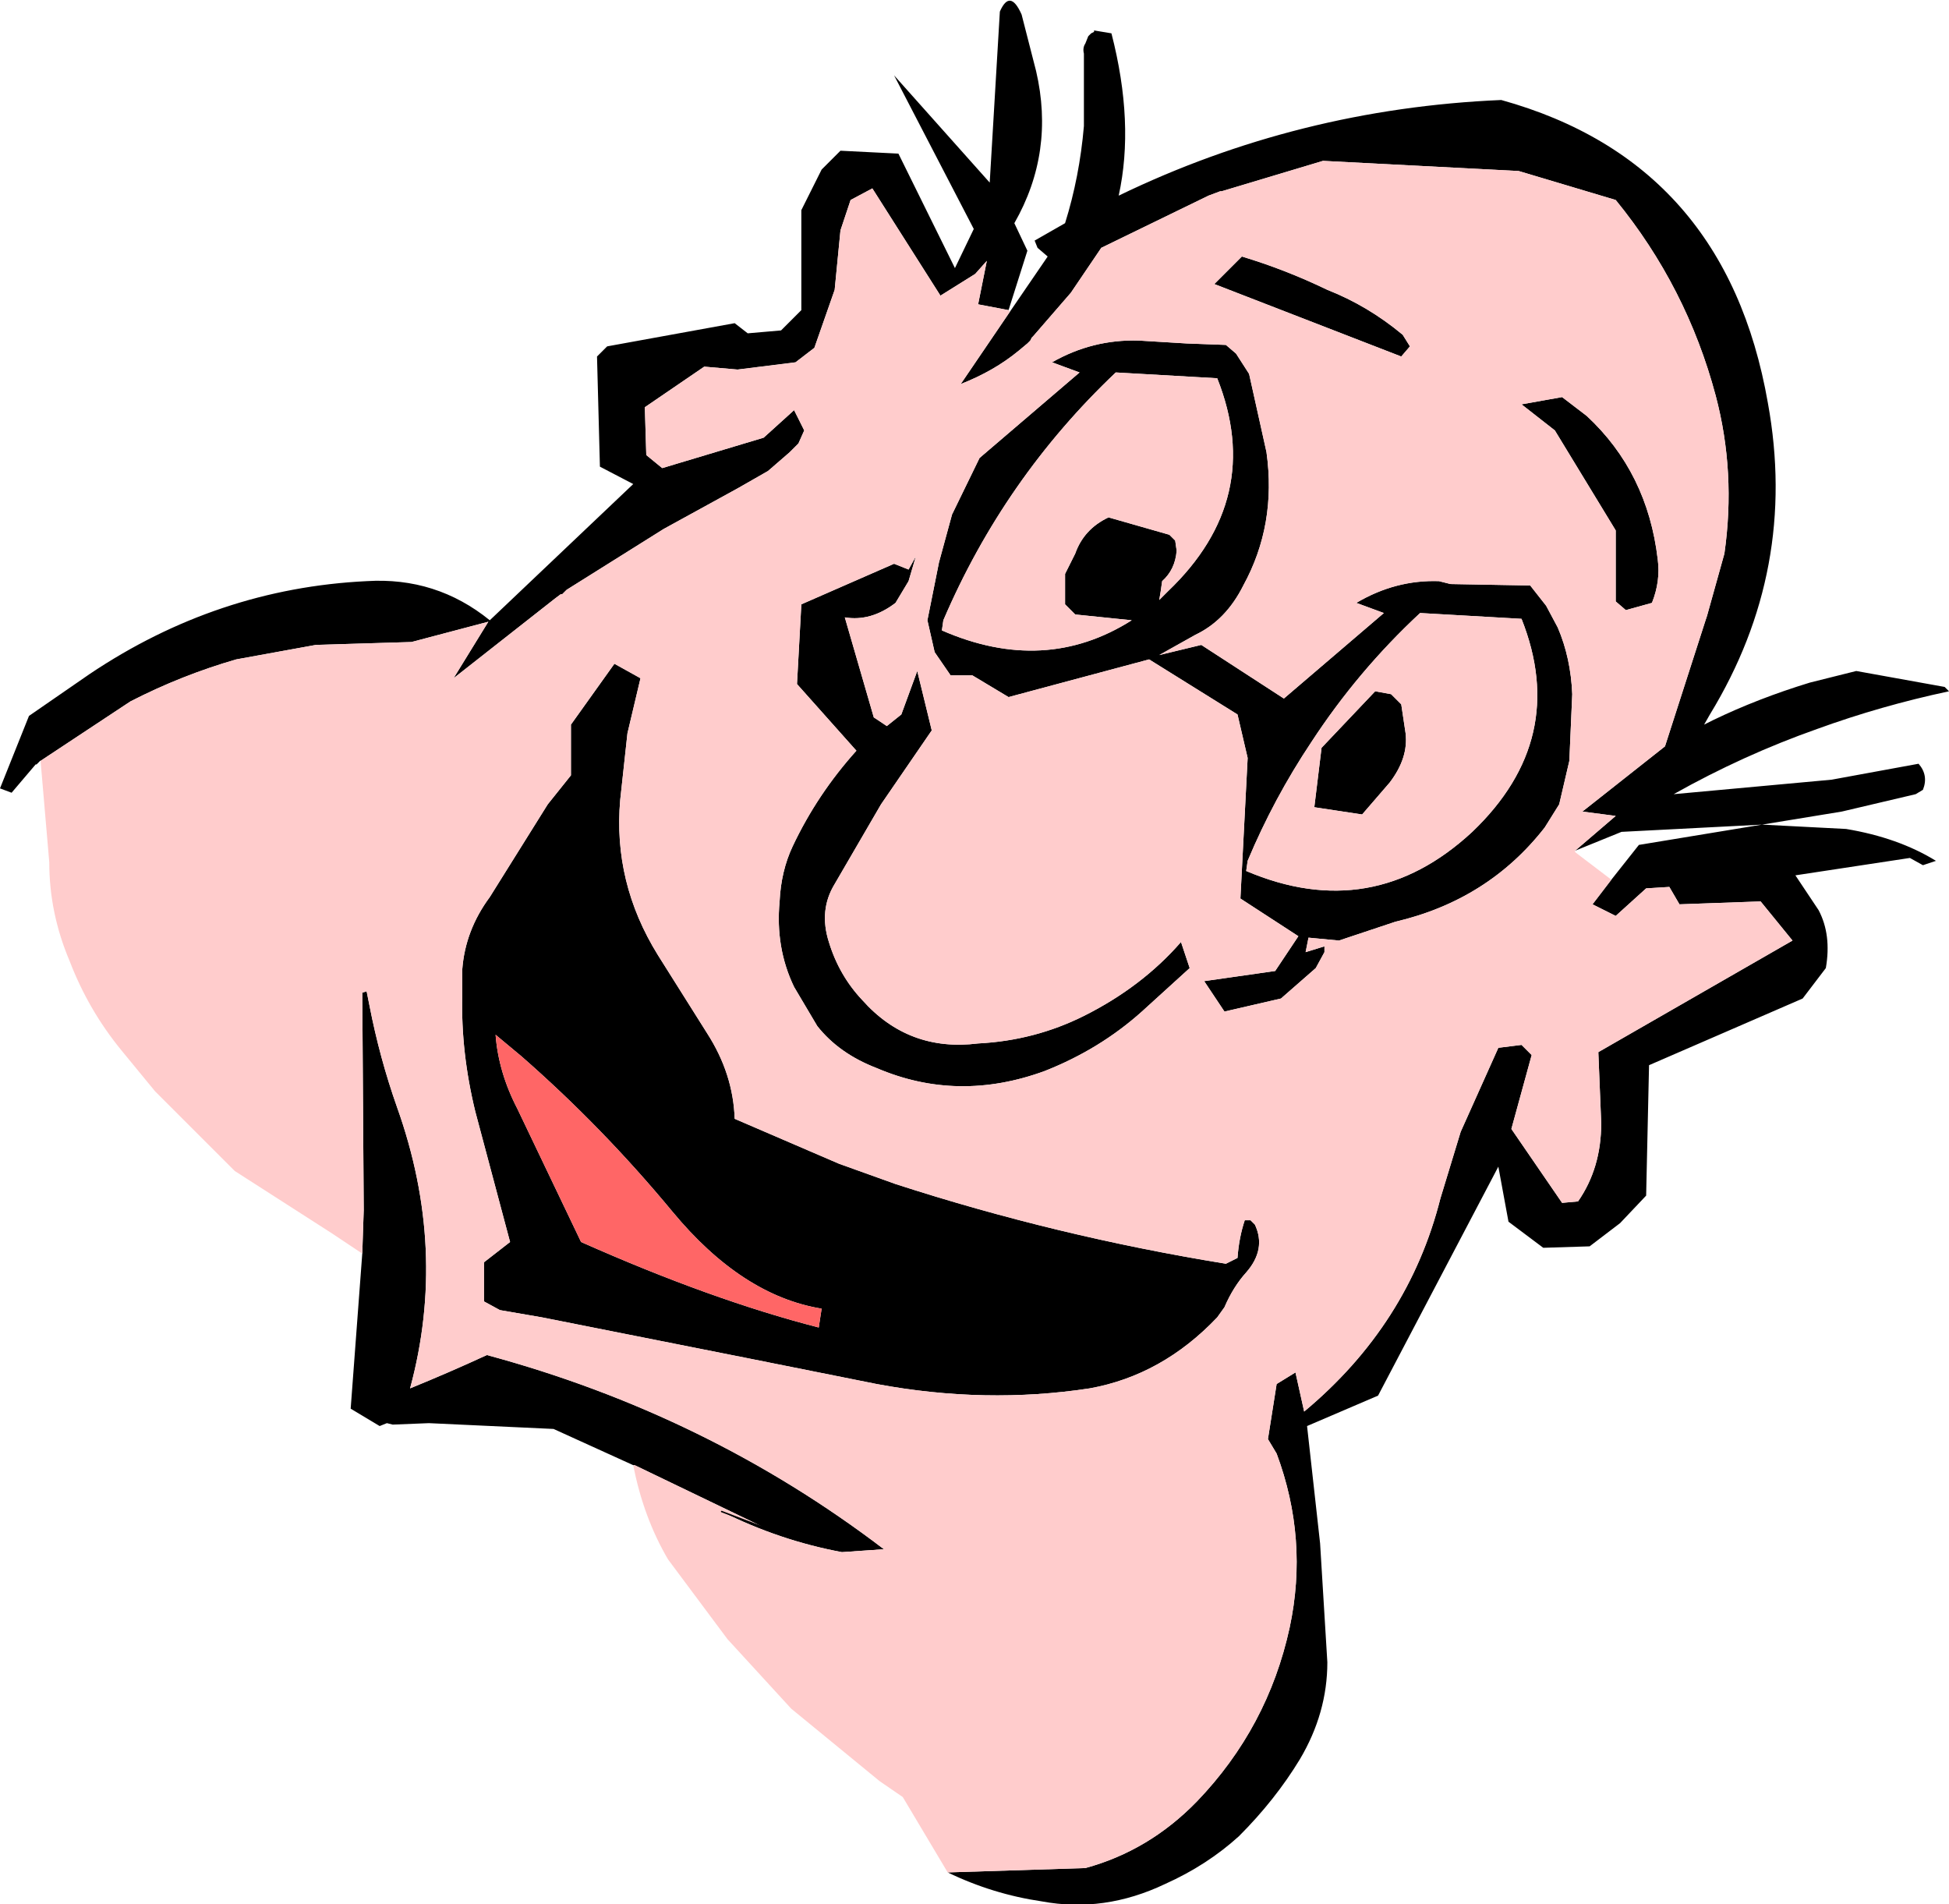
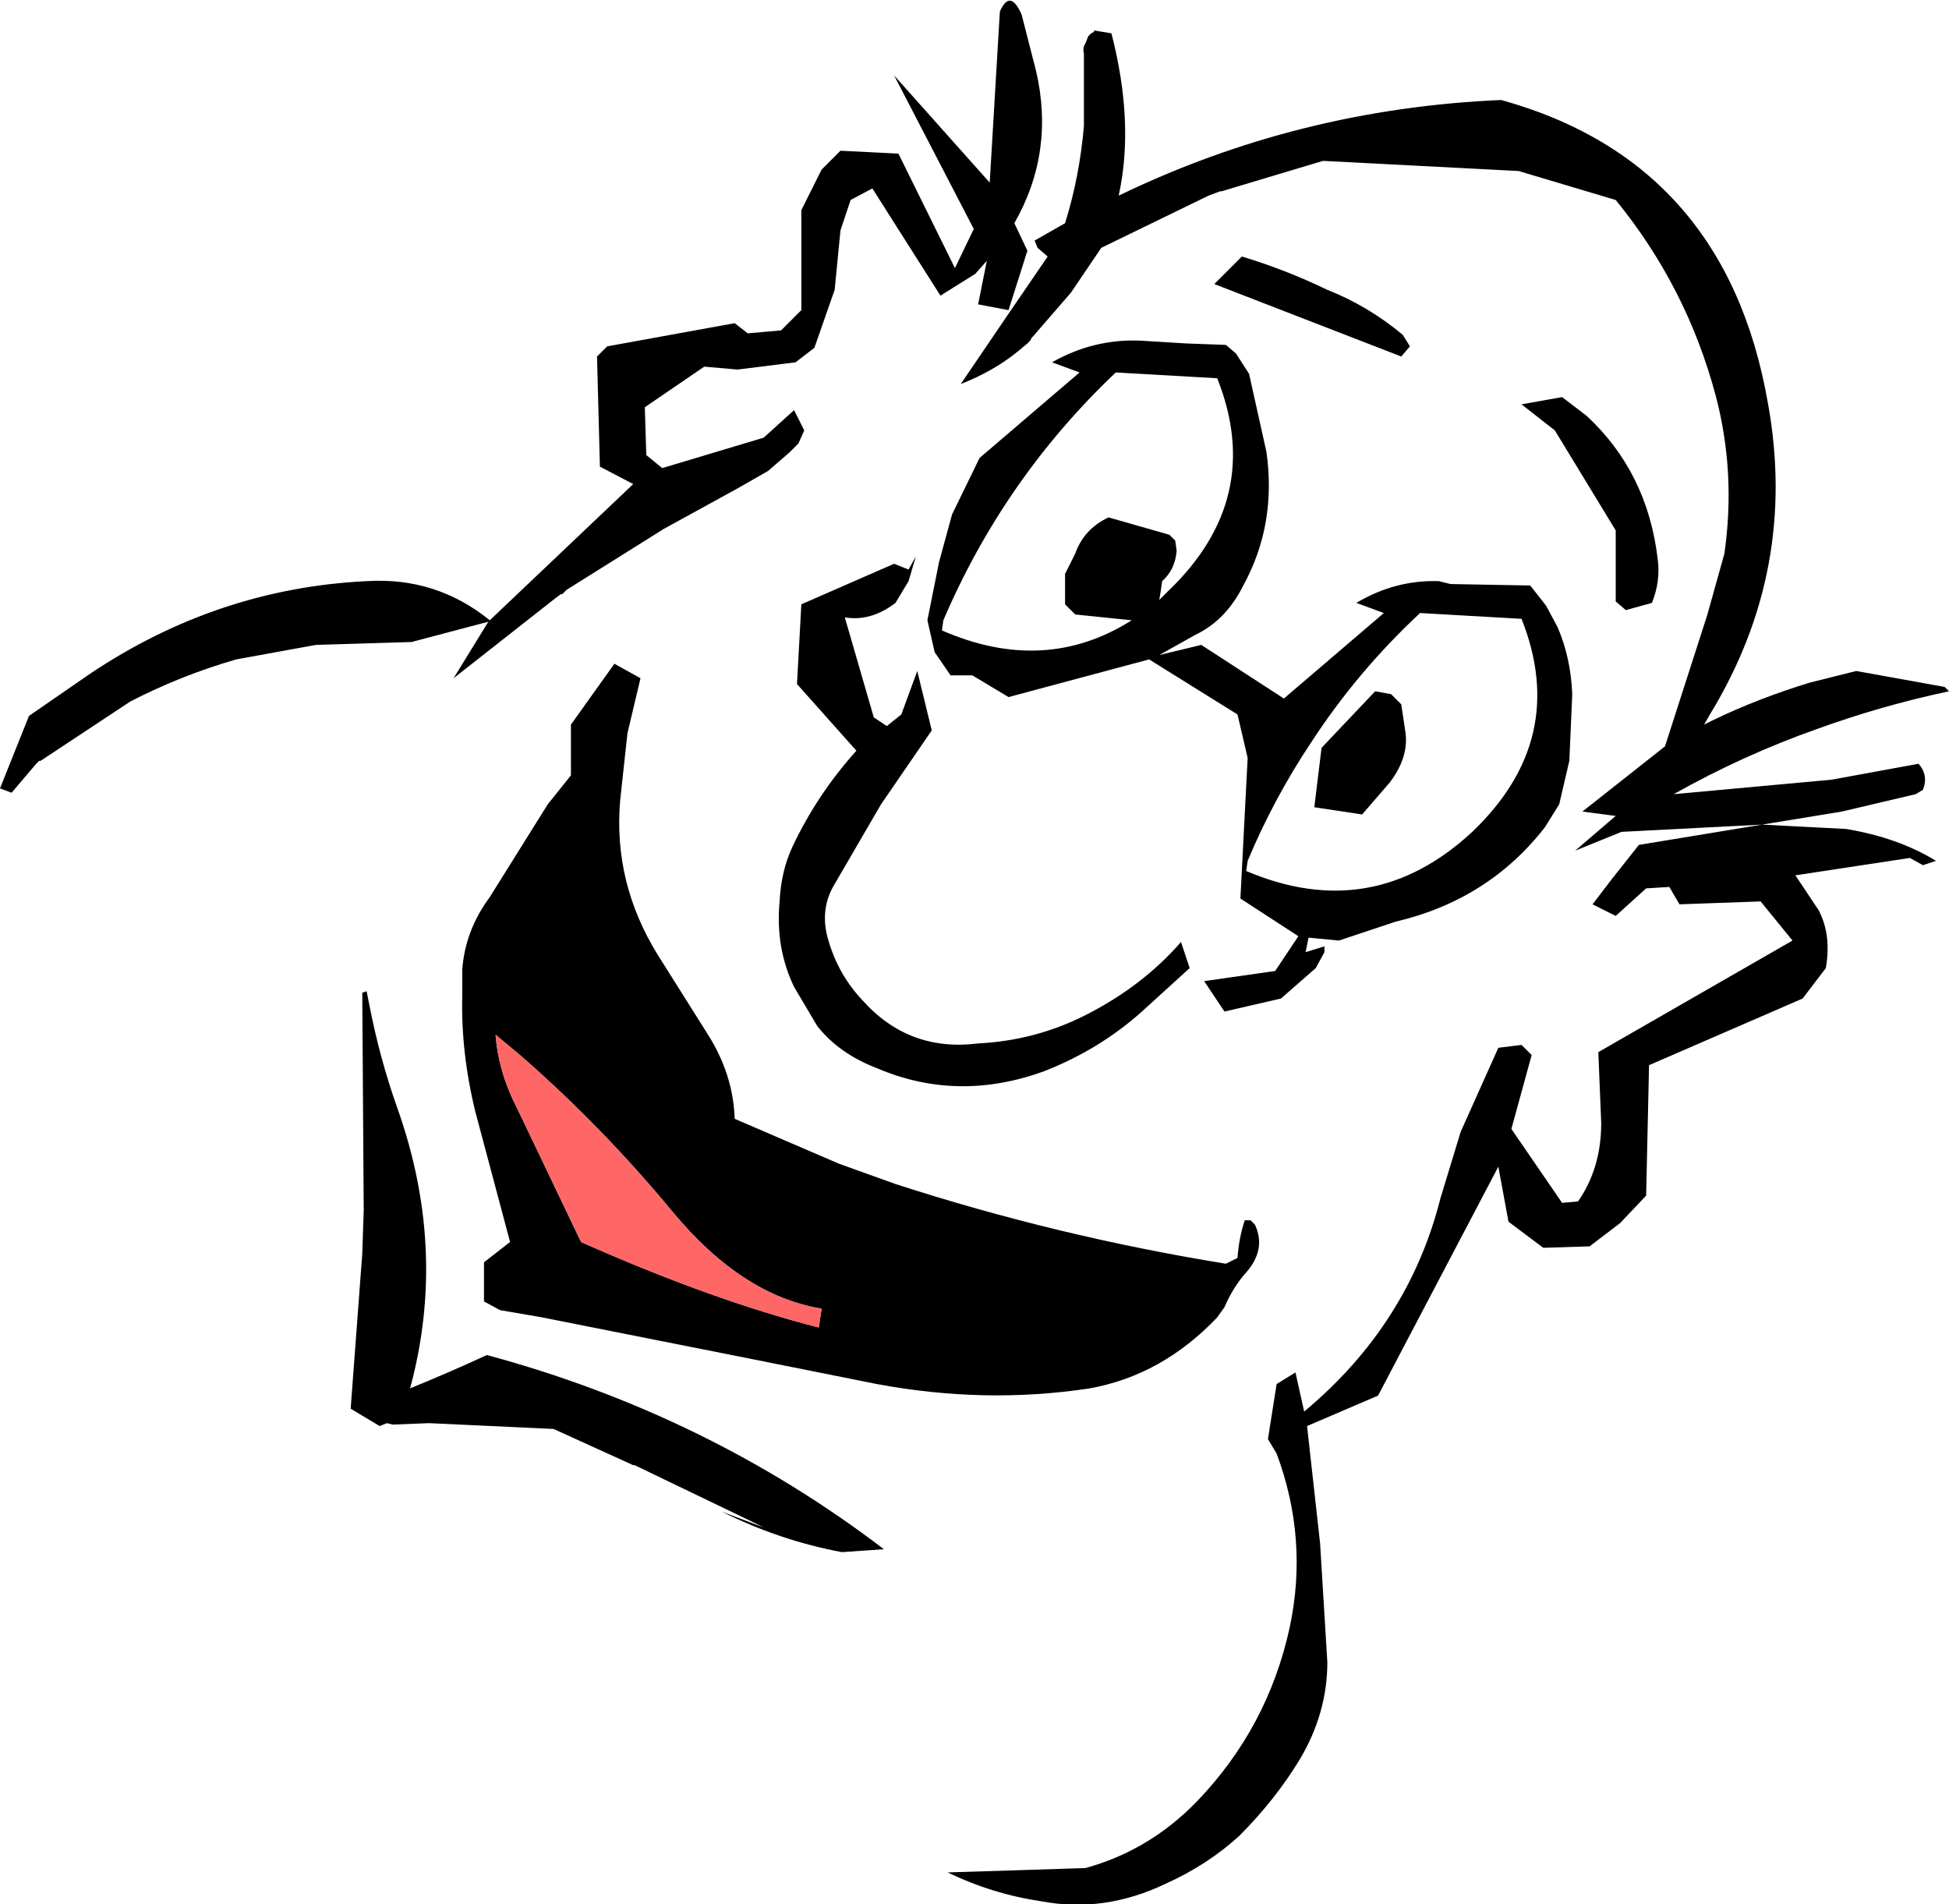
<svg xmlns="http://www.w3.org/2000/svg" height="65.7px" width="67.25px">
  <g transform="matrix(1.0, 0.0, 0.0, 1.0, -188.7, -173.0)">
    <path d="M189.95 199.35 L189.1 200.35 188.7 200.2 189.7 197.7 191.8 196.25 Q196.2 193.3 201.35 193.05 203.75 192.9 205.6 194.4 L210.55 189.7 209.4 189.1 209.3 185.3 209.65 184.95 214.05 184.15 214.5 184.5 215.65 184.4 216.35 183.7 216.35 180.25 217.05 178.85 217.7 178.2 219.7 178.3 221.65 182.25 222.3 180.9 219.55 175.6 222.85 179.3 223.2 173.4 Q223.55 172.6 223.95 173.5 L224.45 175.45 Q225.1 178.25 223.7 180.7 L224.15 181.65 223.5 183.7 222.45 183.5 222.75 182.0 222.35 182.45 221.15 183.2 218.8 179.5 218.05 179.9 217.7 180.95 217.5 183.0 216.8 185.0 216.15 185.5 214.15 185.75 213.0 185.65 210.95 187.05 211.0 188.7 211.55 189.15 215.05 188.1 216.1 187.15 216.45 187.85 216.25 188.3 215.95 188.6 215.2 189.25 214.15 189.85 211.6 191.25 208.25 193.35 208.15 193.45 208.1 193.5 208.05 193.5 207.85 193.65 204.35 196.4 205.55 194.45 202.9 195.15 199.6 195.25 196.85 195.75 Q194.95 196.3 193.2 197.2 L190.1 199.25 190.05 199.25 189.95 199.35 M223.55 183.75 L224.85 181.85 224.5 181.55 224.4 181.3 225.45 180.7 Q225.95 179.1 226.1 177.35 L226.1 174.85 Q226.05 174.65 226.15 174.5 L226.25 174.25 226.35 174.15 226.45 174.1 226.45 174.05 227.05 174.15 Q227.85 177.25 227.3 179.75 233.5 176.75 240.5 176.45 248.25 178.6 249.7 186.9 250.75 192.65 247.7 197.65 L247.5 198.0 247.8 197.85 Q249.35 197.1 251.15 196.55 L252.75 196.15 255.8 196.7 255.95 196.85 Q253.6 197.35 251.4 198.15 248.85 199.05 246.45 200.4 L251.9 199.9 254.9 199.35 Q255.25 199.75 255.05 200.25 L254.8 200.4 252.25 201.0 249.5 201.45 244.65 201.7 243.05 202.35 244.45 201.15 243.3 201.0 246.15 198.75 247.55 194.4 247.6 194.25 248.2 192.1 Q248.6 189.3 247.9 186.65 246.9 182.9 244.45 179.9 L241.1 178.9 234.35 178.55 230.85 179.6 230.8 179.6 230.4 179.75 226.7 181.55 225.65 183.1 224.35 184.6 224.3 184.65 224.25 184.75 224.15 184.85 223.85 185.1 Q223.0 185.8 221.85 186.25 L223.55 183.75 M244.3 203.35 L245.25 202.15 249.5 201.45 252.4 201.6 Q254.2 201.9 255.5 202.7 L255.05 202.85 254.6 202.6 250.65 203.2 251.45 204.4 Q251.9 205.25 251.7 206.4 L250.9 207.45 245.6 209.75 245.5 214.25 244.6 215.2 243.55 216.0 241.95 216.05 240.75 215.15 240.4 213.25 236.25 221.15 233.8 222.2 234.25 226.25 234.5 230.35 Q234.5 232.1 233.55 233.7 232.7 235.1 231.45 236.35 230.35 237.35 228.9 238.0 226.8 239.0 224.65 238.6 222.95 238.35 221.4 237.6 L226.15 237.45 Q228.35 236.85 230.0 235.15 232.45 232.6 233.2 229.15 233.85 226.1 232.75 223.15 L232.45 222.65 232.75 220.75 233.4 220.35 233.7 221.7 Q237.3 218.7 238.4 214.35 L239.1 212.05 240.4 209.15 241.2 209.05 241.55 209.4 240.85 211.95 242.6 214.5 243.15 214.45 Q243.95 213.3 243.95 211.75 L243.85 209.3 250.55 205.45 249.45 204.1 246.65 204.2 246.3 203.6 245.5 203.65 244.45 204.6 243.65 204.2 244.3 203.35 M210.55 223.55 L207.8 222.3 203.5 222.1 202.25 222.15 202.05 222.1 201.8 222.2 200.8 221.6 201.2 216.25 201.25 214.75 201.2 207.25 201.35 207.2 201.45 207.7 Q201.8 209.5 202.4 211.2 204.15 216.1 202.85 220.9 204.2 220.35 205.5 219.75 213.1 221.8 219.2 226.45 L217.75 226.55 Q215.6 226.15 213.6 225.15 L215.05 225.7 214.65 225.5 210.6 223.55 210.55 223.55 M221.25 194.4 L221.2 194.75 Q224.75 196.3 227.75 194.4 L225.8 194.2 225.45 193.85 225.45 193.5 225.45 193.15 225.45 192.8 225.8 192.1 Q226.1 191.25 226.95 190.85 L229.05 191.45 229.25 191.65 229.3 192.0 Q229.25 192.65 228.8 193.05 L228.75 193.4 228.7 193.7 229.0 193.4 Q232.35 190.2 230.7 186.05 L227.2 185.85 Q223.35 189.5 221.25 194.4 M216.2 196.6 L216.35 193.85 219.55 192.45 220.05 192.65 220.3 192.2 220.05 193.05 219.6 193.8 Q218.75 194.45 217.85 194.3 L218.85 197.75 219.3 198.05 219.8 197.65 220.35 196.15 220.85 198.2 219.1 200.75 217.5 203.5 Q216.95 204.4 217.3 205.5 217.65 206.65 218.45 207.5 220.05 209.3 222.45 209.0 224.4 208.9 226.1 208.05 228.1 207.05 229.45 205.5 L229.75 206.4 228.1 207.9 Q226.65 209.2 224.75 209.95 221.75 211.05 218.95 209.85 217.65 209.35 216.9 208.4 L216.1 207.05 Q215.45 205.7 215.6 204.1 215.65 203.05 216.05 202.2 216.9 200.4 218.25 198.9 L216.2 196.6 M221.55 190.75 L222.5 188.8 225.95 185.85 225.0 185.5 Q226.4 184.7 228.0 184.75 L229.65 184.85 231.0 184.9 231.35 185.2 231.8 185.9 232.4 188.6 Q232.75 191.1 231.6 193.2 231.0 194.4 229.95 194.9 L228.7 195.6 230.15 195.25 233.0 197.1 236.45 194.15 235.5 193.8 Q236.85 193.0 238.35 193.05 L238.75 193.15 241.5 193.2 242.05 193.9 242.45 194.65 Q242.9 195.7 242.95 196.95 L242.85 199.25 242.5 200.75 242.0 201.55 Q240.05 204.05 236.85 204.8 L234.9 205.45 233.85 205.35 233.75 205.85 234.4 205.65 234.4 205.85 234.1 206.4 232.9 207.45 230.95 207.9 230.25 206.85 232.7 206.5 233.5 205.3 231.5 204.0 231.75 199.15 231.4 197.65 228.35 195.75 223.5 197.05 222.25 196.3 221.5 196.3 220.95 195.5 220.7 194.4 221.1 192.4 221.55 190.75 M209.9 195.9 L210.8 196.4 210.35 198.3 210.1 200.6 Q209.85 203.45 211.4 205.95 L213.1 208.65 Q214.0 210.05 214.05 211.6 L217.65 213.15 219.6 213.85 Q225.15 215.65 231.0 216.6 L231.4 216.4 Q231.45 215.7 231.65 215.1 L231.85 215.1 232.0 215.25 Q232.4 216.1 231.7 216.9 231.25 217.4 230.95 218.1 L230.7 218.45 Q228.8 220.45 226.3 220.9 222.7 221.45 218.95 220.75 L214.45 219.85 207.4 218.45 205.95 218.2 205.4 217.9 205.4 216.55 206.3 215.85 205.1 211.35 Q204.6 209.3 204.65 207.35 L204.65 206.9 204.65 206.45 Q204.75 205.1 205.6 203.95 L207.6 200.75 208.4 199.75 208.4 198.0 209.9 195.9 M241.2 194.35 L237.7 194.15 Q235.55 196.15 233.95 198.6 232.65 200.55 231.75 202.7 L231.7 203.05 Q236.05 204.9 239.5 201.7 242.85 198.5 241.2 194.35 M236.7 196.95 L237.05 197.3 237.2 198.3 Q237.3 199.15 236.65 200.0 L235.7 201.1 234.05 200.85 234.3 198.8 236.15 196.85 236.7 196.95 M241.2 186.95 L242.6 186.7 243.45 187.35 Q245.55 189.3 245.9 192.3 246.0 193.05 245.7 193.8 L244.8 194.05 244.45 193.75 244.45 191.3 242.35 187.85 241.2 186.95 M237.1 184.55 L237.35 184.95 237.05 185.3 230.6 182.8 231.55 181.85 Q233.05 182.3 234.5 183.0 235.9 183.55 237.1 184.55 M206.7 209.45 L205.8 208.7 Q205.9 210.0 206.55 211.25 L208.75 215.85 Q213.25 217.85 216.95 218.8 L217.05 218.15 Q214.3 217.7 211.9 214.8 209.5 211.9 206.7 209.45" fill="#000000" fill-rule="evenodd" stroke="none" />
-     <path d="M190.1 199.25 L193.2 197.2 Q194.95 196.3 196.85 195.75 L199.6 195.25 202.9 195.15 205.55 194.45 204.35 196.4 207.85 193.65 208.05 193.5 208.1 193.5 208.15 193.45 208.25 193.35 211.6 191.25 214.15 189.85 215.2 189.25 215.95 188.6 216.25 188.3 216.45 187.85 216.1 187.15 215.05 188.1 211.55 189.15 211.0 188.7 210.95 187.05 213.0 185.65 214.15 185.75 216.15 185.5 216.8 185.0 217.5 183.0 217.7 180.95 218.05 179.9 218.8 179.5 221.15 183.2 222.35 182.45 222.75 182.0 222.45 183.5 223.5 183.7 223.55 183.75 221.85 186.25 Q223.0 185.8 223.85 185.1 L224.15 184.85 224.25 184.75 224.3 184.65 224.35 184.6 225.65 183.1 226.7 181.55 230.4 179.75 230.8 179.6 230.85 179.6 234.35 178.55 241.1 178.9 244.45 179.9 Q246.9 182.9 247.9 186.65 248.6 189.3 248.2 192.1 L247.6 194.25 247.55 194.4 246.15 198.75 243.3 201.0 244.45 201.15 243.05 202.35 243.05 202.4 244.3 203.35 243.65 204.2 244.45 204.6 245.5 203.65 246.3 203.6 246.65 204.2 249.45 204.1 250.55 205.45 243.85 209.3 243.95 211.75 Q243.95 213.3 243.15 214.45 L242.6 214.5 240.85 211.95 241.55 209.4 241.2 209.05 240.4 209.15 239.1 212.05 238.4 214.35 Q237.3 218.7 233.7 221.7 L233.4 220.35 232.75 220.75 232.45 222.65 232.75 223.15 Q233.85 226.1 233.2 229.15 232.45 232.6 230.0 235.15 228.35 236.85 226.15 237.45 L221.4 237.6 219.85 235.0 219.05 234.45 216.0 231.95 213.8 229.55 211.75 226.8 Q210.9 225.35 210.55 223.55 L210.6 223.55 214.65 225.5 215.05 225.7 213.6 225.15 Q215.6 226.15 217.75 226.55 L219.2 226.45 Q213.1 221.8 205.5 219.75 204.2 220.35 202.85 220.9 204.15 216.1 202.4 211.2 201.8 209.5 201.45 207.7 L201.35 207.2 201.2 207.25 201.25 214.75 201.2 216.25 200.15 215.55 196.8 213.4 194.05 210.65 192.9 209.25 Q191.75 207.85 191.1 206.15 190.4 204.5 190.4 202.75 L190.1 199.25 M209.9 195.9 L208.4 198.0 208.4 199.75 207.6 200.75 205.6 203.95 Q204.75 205.1 204.65 206.45 L204.65 206.9 204.65 207.35 Q204.6 209.3 205.1 211.35 L206.3 215.85 205.4 216.55 205.4 217.9 205.95 218.2 207.4 218.45 214.45 219.85 218.95 220.75 Q222.7 221.45 226.3 220.9 228.8 220.45 230.7 218.45 L230.95 218.1 Q231.25 217.4 231.7 216.9 232.4 216.1 232.0 215.25 L231.85 215.1 231.65 215.1 Q231.45 215.7 231.4 216.4 L231.0 216.6 Q225.15 215.65 219.6 213.85 L217.65 213.15 214.05 211.6 Q214.0 210.05 213.1 208.65 L211.4 205.95 Q209.85 203.45 210.1 200.6 L210.35 198.3 210.8 196.4 209.9 195.9 M221.55 190.75 L221.1 192.4 220.7 194.4 220.95 195.5 221.5 196.3 222.25 196.3 223.5 197.05 228.35 195.75 231.4 197.65 231.75 199.15 231.5 204.0 233.5 205.3 232.7 206.5 230.25 206.85 230.95 207.9 232.9 207.45 234.1 206.4 234.4 205.85 234.4 205.65 233.75 205.85 233.85 205.35 234.9 205.45 236.85 204.8 Q240.05 204.05 242.0 201.55 L242.5 200.75 242.85 199.25 242.95 196.95 Q242.9 195.7 242.45 194.65 L242.05 193.9 241.5 193.2 238.75 193.15 238.35 193.05 Q236.85 193.0 235.5 193.8 L236.45 194.15 233.0 197.1 230.15 195.25 228.7 195.6 229.95 194.9 Q231.0 194.4 231.6 193.2 232.75 191.1 232.4 188.6 L231.8 185.9 231.35 185.2 231.0 184.9 229.65 184.85 228.0 184.75 Q226.4 184.7 225.0 185.5 L225.95 185.85 222.5 188.8 221.55 190.75 M216.2 196.6 L218.25 198.9 Q216.9 200.4 216.05 202.2 215.65 203.05 215.6 204.1 215.45 205.7 216.1 207.05 L216.9 208.4 Q217.65 209.35 218.95 209.85 221.75 211.05 224.75 209.95 226.65 209.2 228.1 207.9 L229.75 206.4 229.45 205.5 Q228.1 207.05 226.1 208.05 224.4 208.9 222.45 209.0 220.05 209.3 218.45 207.5 217.65 206.65 217.3 205.5 216.95 204.4 217.5 203.5 L219.1 200.75 220.85 198.2 220.35 196.15 219.8 197.65 219.3 198.05 218.85 197.75 217.85 194.3 Q218.75 194.45 219.6 193.8 L220.05 193.05 220.3 192.2 220.05 192.65 219.55 192.45 216.35 193.85 216.2 196.6 M221.25 194.4 Q223.35 189.5 227.2 185.85 L230.7 186.05 Q232.35 190.2 229.0 193.4 L228.7 193.7 228.75 193.4 228.8 193.05 Q229.25 192.65 229.3 192.0 L229.25 191.65 229.05 191.45 226.95 190.85 Q226.1 191.25 225.8 192.1 L225.45 192.8 225.45 193.15 225.45 193.5 225.45 193.85 225.8 194.2 227.75 194.4 Q224.75 196.3 221.2 194.75 L221.25 194.4 M237.1 184.55 Q235.9 183.55 234.5 183.0 233.05 182.3 231.55 181.85 L230.6 182.8 237.05 185.3 237.35 184.95 237.1 184.55 M241.2 186.95 L242.35 187.85 244.45 191.3 244.45 193.75 244.8 194.05 245.7 193.8 Q246.0 193.05 245.9 192.3 245.55 189.3 243.45 187.35 L242.6 186.7 241.2 186.95 M236.7 196.95 L236.15 196.85 234.3 198.8 234.05 200.85 235.7 201.1 236.65 200.0 Q237.3 199.15 237.2 198.3 L237.05 197.3 236.7 196.95 M241.2 194.35 Q242.85 198.5 239.5 201.7 236.05 204.9 231.7 203.05 L231.75 202.7 Q232.65 200.55 233.95 198.6 235.55 196.15 237.7 194.15 L241.2 194.35" fill="#ffcccc" fill-rule="evenodd" stroke="none" />
    <path d="M206.7 209.45 Q209.5 211.9 211.9 214.8 214.3 217.7 217.05 218.15 L216.95 218.8 Q213.25 217.85 208.75 215.85 L206.55 211.25 Q205.9 210.0 205.8 208.7 L206.7 209.45" fill="#ff6666" fill-rule="evenodd" stroke="none" />
-     <path d="M189.95 199.35 L190.05 199.25 M215.05 225.7 L213.6 225.15" fill="none" stroke="#000000" stroke-linecap="round" stroke-linejoin="round" stroke-width="0.05" />
  </g>
</svg>